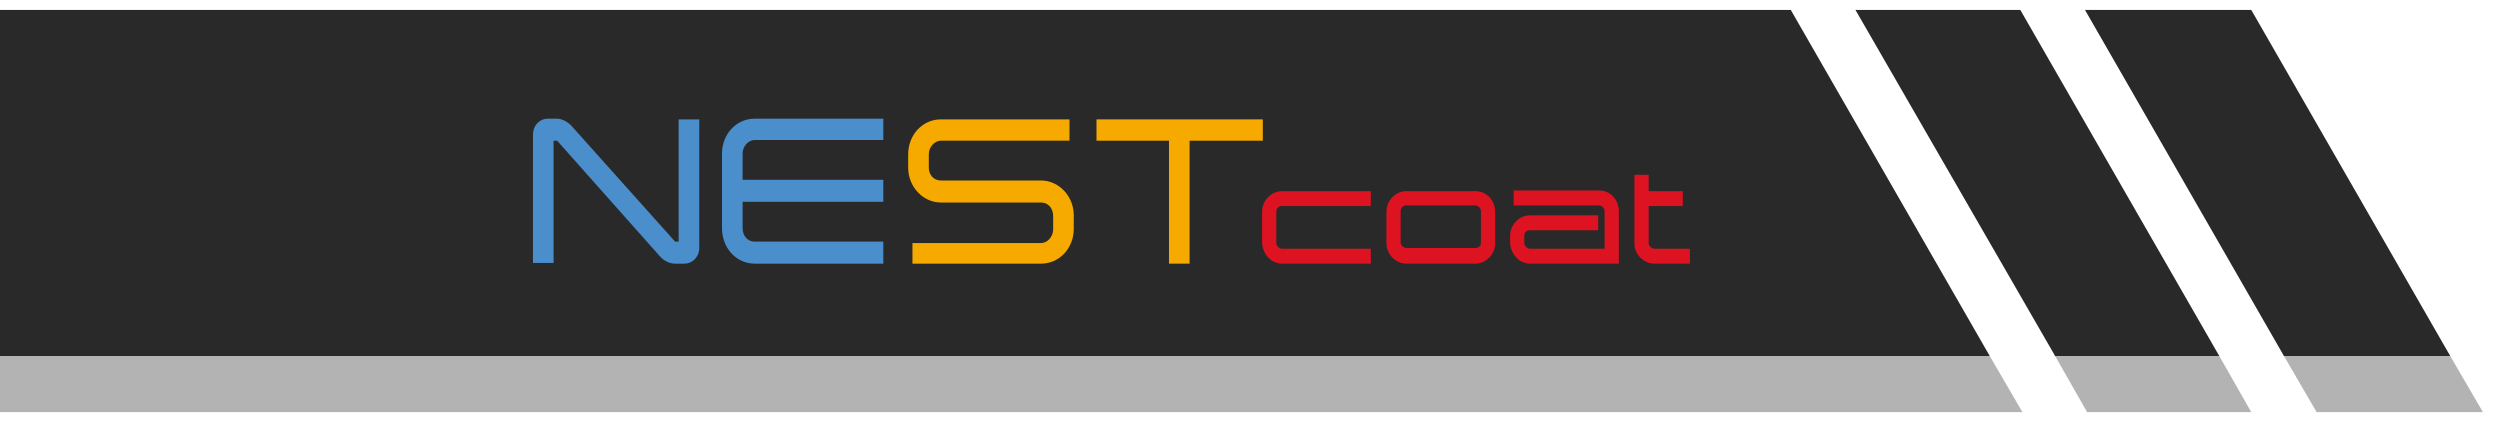
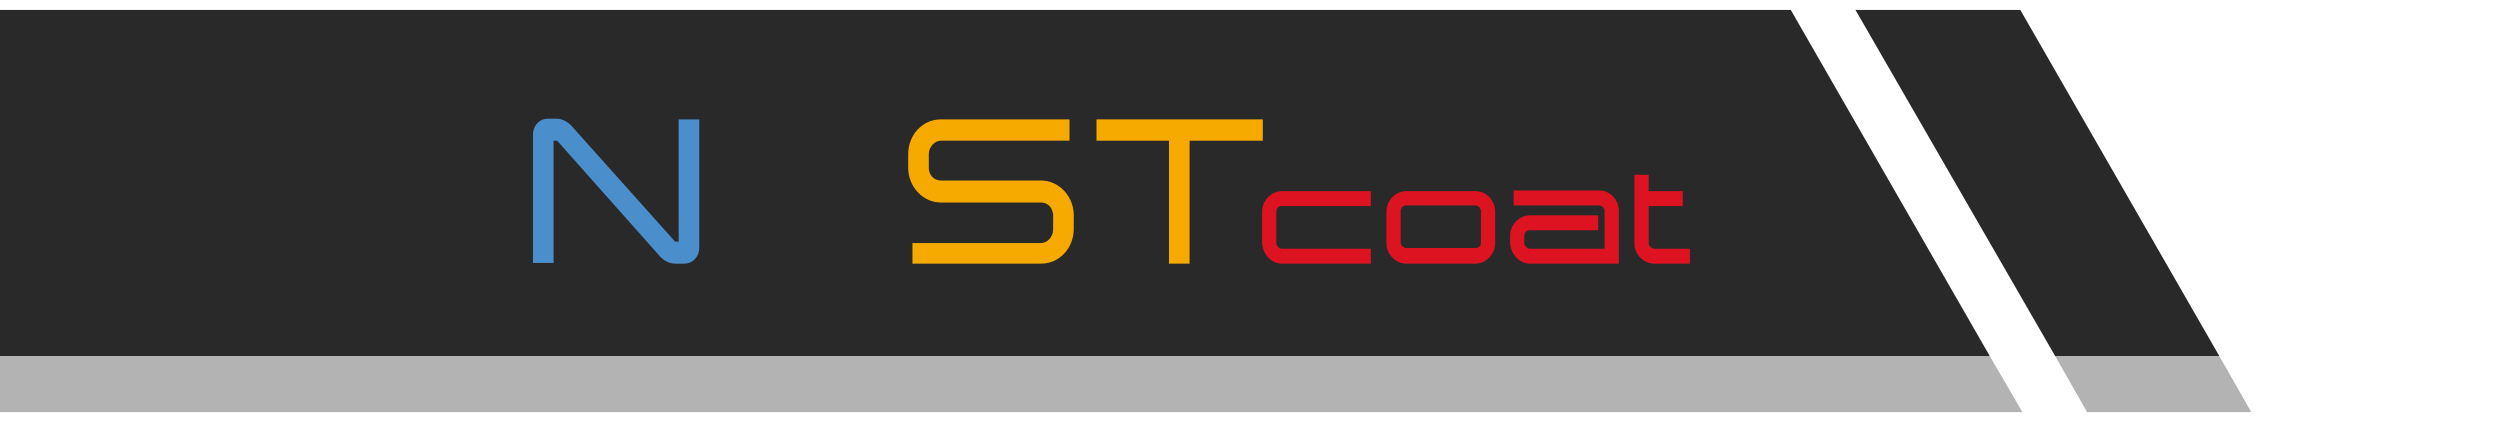
<svg xmlns="http://www.w3.org/2000/svg" version="1.1" id="Layer_1" x="0px" y="0px" viewBox="0 0 351.8 60" style="enable-background:new 0 0 351.8 60;" xml:space="preserve">
  <style type="text/css">
	.st0{fill:#292929;}
	.st1{fill:#B3B3B3;}
	.st2{fill:#4B8ECC;}
	.st3{fill:#F6AA00;}
	.st4{fill:#DE1321;}
</style>
  <g>
-     <polygon class="st0" points="316.8,1.4 293.4,1.4 321.4,50.1 344.8,50.1  " />
    <polygon class="st0" points="289.2,50.1 312.3,50.1 284.3,1.4 261.1,1.4  " />
    <polygon class="st0" points="252,1.4 -8,1.4 -8,50.1 280,50.1  " />
  </g>
  <g>
    <polygon class="st1" points="293.7,58 316.8,58 312.3,50.1 289.2,50.1  " />
-     <polygon class="st1" points="344.8,50.1 321.4,50.1 326,58 349.4,58  " />
    <polygon class="st1" points="280,50.1 -8,50.1 -8,58 284.6,58  " />
  </g>
  <g>
    <path class="st2" d="M95,37.1h1.3c1.2,0,2.1-1,2.1-2.2V16.8h-2.9V34H95h0L80.5,17.8c-0.5-0.6-1.4-1.1-2.1-1.1h-1.3   c-1.2,0-2.1,1-2.1,2.2v18.1h2.9V19.8h0.4l0.1,0L92.8,36C93.4,36.7,94.2,37.1,95,37.1" />
-     <path class="st2" d="M106.2,37.1h18.1V34h-18.1c-1,0-1.7-0.8-1.7-1.9v-3.7h19.8v-3.1h-19.8v-3.7c0-1,0.8-1.9,1.7-1.9h18.1v-3h-18.1   c-2.6,0-4.6,2.2-4.6,4.9v10.5C101.6,34.9,103.6,37.1,106.2,37.1" />
    <path class="st3" d="M128.4,37.1h18.1c2.6,0,4.6-2.2,4.6-4.9v-1.9c0-2.7-2.1-4.9-4.6-4.9h-14.1c-1,0-1.7-0.8-1.7-1.8v-1.9   c0-1,0.8-1.9,1.7-1.9h18.1v-3h-18.1c-2.6,0-4.6,2.2-4.6,4.9v1.9c0,2.7,2.1,4.9,4.6,4.9h14.1c1,0,1.7,0.8,1.7,1.9v1.9   c0,1-0.8,1.9-1.7,1.9h-18.1V37.1z" />
    <polygon class="st3" points="164.5,37.1 167.4,37.1 167.4,19.8 177.7,19.8 177.7,16.8 154.3,16.8 154.3,19.8 164.5,19.8  " />
    <path class="st4" d="M180.4,37.1h12.5V35h-12.5c-0.4,0-0.8-0.4-0.8-0.8v-4.4c0-0.5,0.3-0.8,0.8-0.8h12.5v-2.1h-12.5   c-1.5,0-2.8,1.3-2.8,2.9v4.4C177.7,35.8,178.9,37.1,180.4,37.1" />
    <path class="st4" d="M197.9,28.9h9.7c0.4,0,0.8,0.4,0.8,0.8v4.4c0,0.5-0.3,0.8-0.8,0.8h-9.7c-0.4,0-0.8-0.4-0.8-0.8v-4.4   C197.1,29.3,197.4,28.9,197.9,28.9 M197.9,37.1h9.7c1.5,0,2.8-1.3,2.8-2.9v-4.4c0-1.6-1.2-2.9-2.8-2.9h-9.7c-1.5,0-2.8,1.3-2.8,2.9   v4.4C195.1,35.8,196.4,37.1,197.9,37.1" />
    <path class="st4" d="M215.3,37.1h12.5v-7.4c0-1.6-1.2-2.9-2.8-2.9h-12v2.1h12c0.4,0,0.8,0.4,0.8,0.8V35h-10.5   c-0.4,0-0.8-0.4-0.8-0.8v-1c0-0.5,0.3-0.8,0.8-0.8h9.6v-2.1h-9.6c-1.5,0-2.8,1.3-2.8,2.9v1C212.6,35.8,213.8,37.1,215.3,37.1" />
    <path class="st4" d="M232.8,37.1h5V35h-5c-0.4,0-0.8-0.4-0.8-0.8v-5.2h4.8v-2.1H232v-2.3h-2v9.7C230,35.8,231.3,37.1,232.8,37.1" />
  </g>
</svg>